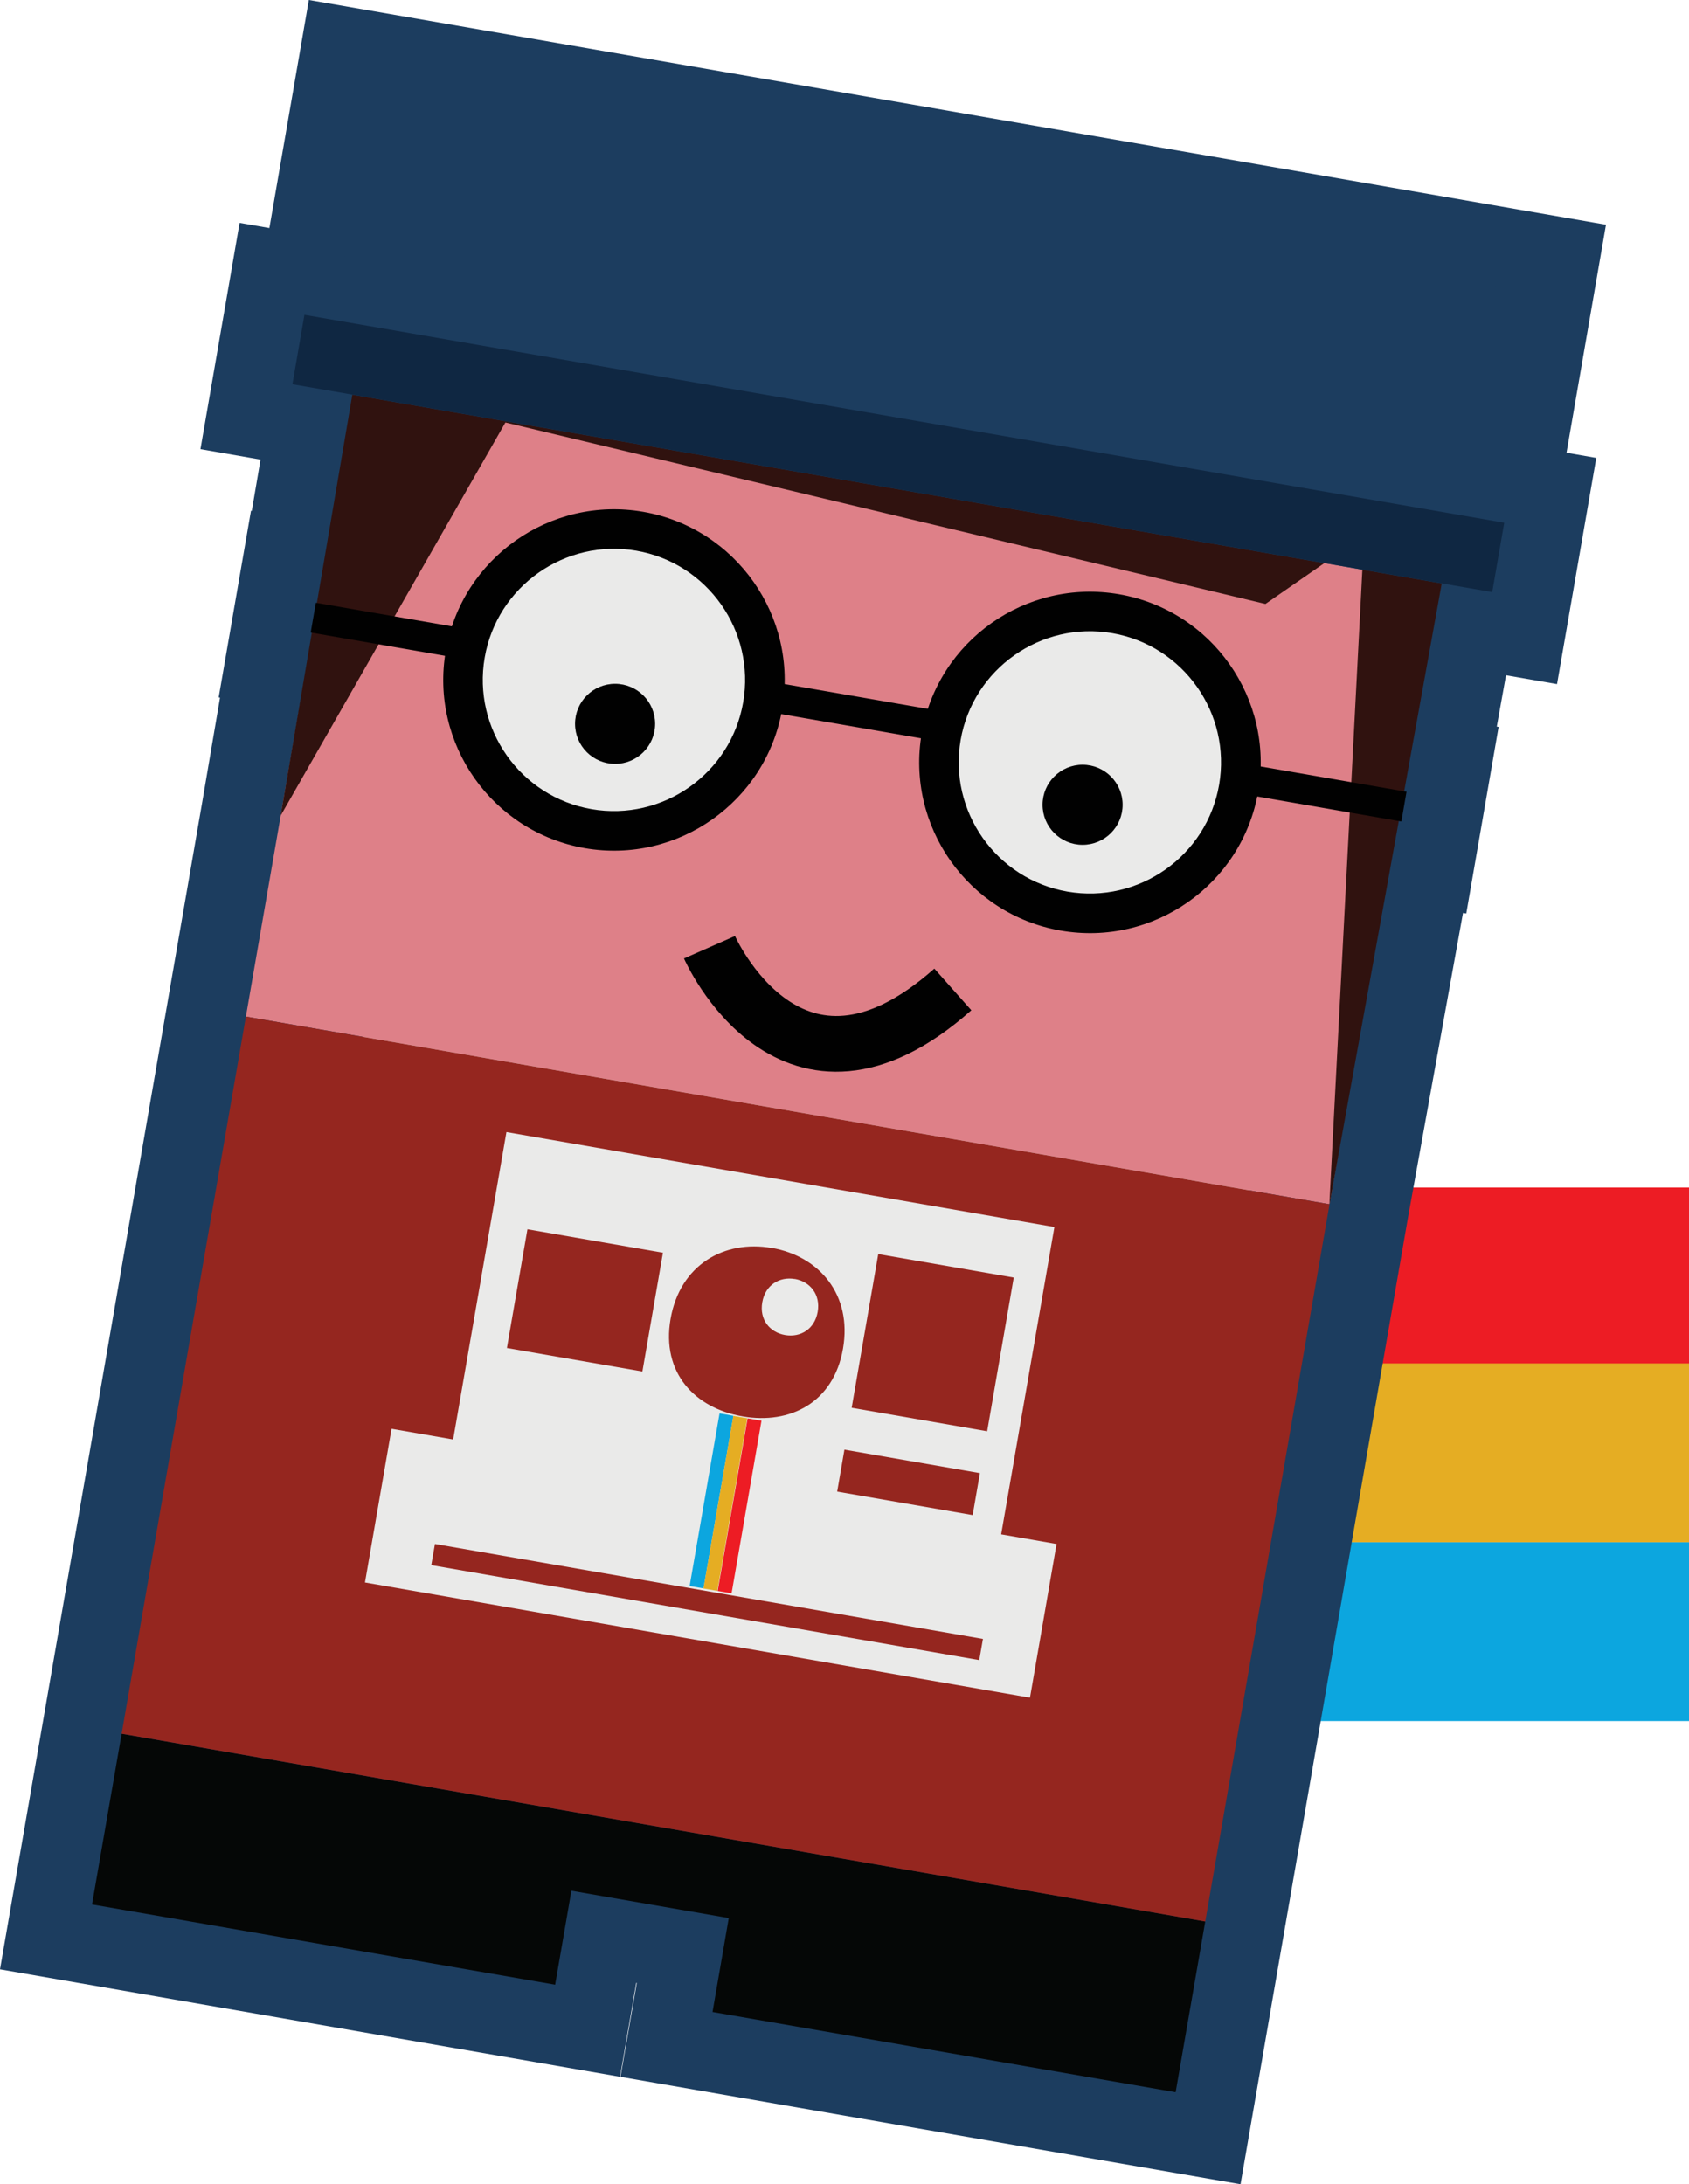
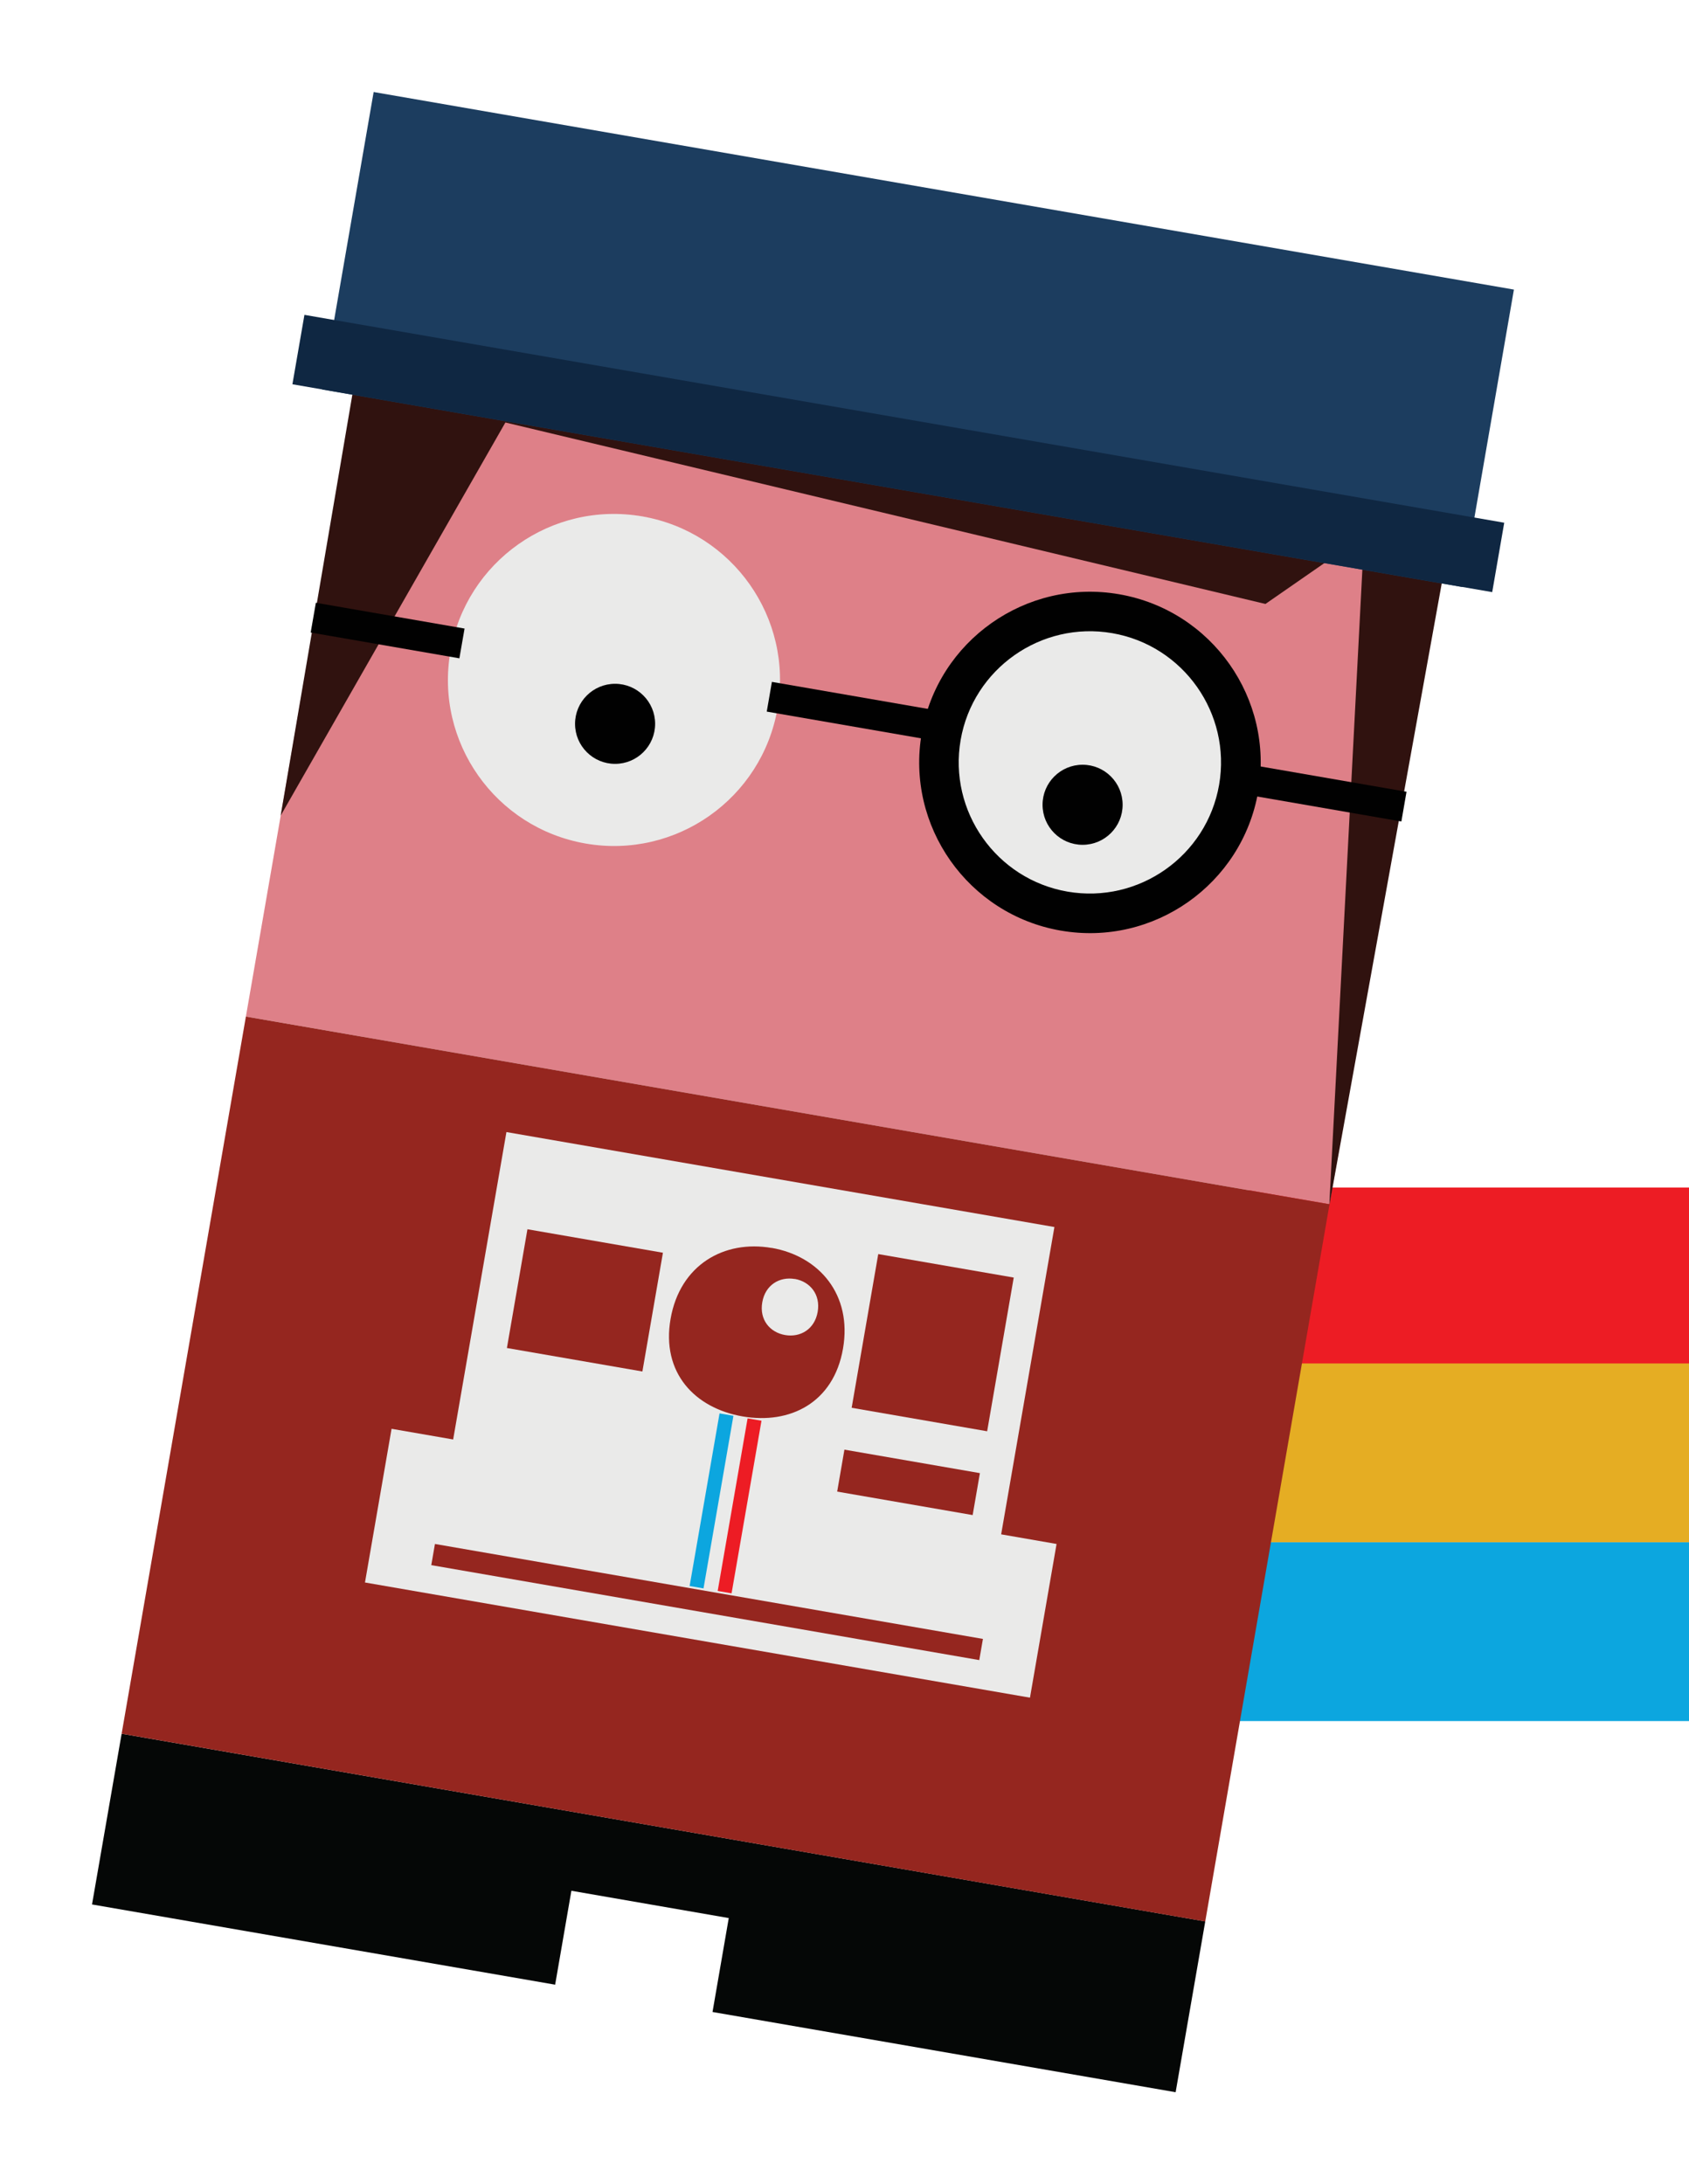
<svg xmlns="http://www.w3.org/2000/svg" id="Layer_2" data-name="Layer 2" viewBox="0 0 212.18 274.42">
  <defs>
    <style>
      .cls-1 {
        fill: #050706;
      }

      .cls-2 {
        fill: #de8088;
      }

      .cls-3 {
        fill-rule: evenodd;
      }

      .cls-3, .cls-4 {
        fill: #95261f;
      }

      .cls-5 {
        fill: #30120f;
      }

      .cls-6 {
        fill: #e5ad23;
      }

      .cls-7 {
        fill: #1c3d5f;
      }

      .cls-8 {
        fill: #0f2742;
      }

      .cls-9 {
        fill: #0ca6df;
      }

      .cls-10 {
        fill: none;
        stroke: #010101;
        stroke-width: 7px;
      }

      .cls-11 {
        fill: #ed1c24;
      }

      .cls-12 {
        fill: #010101;
      }

      .cls-13 {
        fill: #eaeae9;
      }
    </style>
  </defs>
  <g id="Layer_1-2" data-name="Layer 1">
    <g>
      <g>
        <rect class="cls-11" x="35.84" y="149.2" width="176.34" height="22.46" />
        <rect class="cls-9" x="35.84" y="193.77" width="176.34" height="22.46" />
        <rect class="cls-6" x="35.84" y="171.3" width="176.34" height="22.46" />
      </g>
      <g>
-         <polygon class="cls-7" points="201.75 28.23 38.8 0 33.84 28.65 30.1 28 25.18 56.43 32.73 57.74 31.63 64.19 31.53 64.17 27.47 87.62 27.64 87.65 25.42 100.69 22.74 116.16 22.74 116.16 3.72 225.97 3.72 225.97 0 247.42 77.89 260.92 79.93 249.12 80 249.13 77.95 260.93 155.84 274.42 159.55 252.97 159.55 252.97 175.16 162.87 175.16 162.87 176.84 153.18 183.79 114.7 184.2 114.77 188.26 91.33 188.03 91.29 189.19 84.84 195.6 85.95 200.53 57.53 196.79 56.88 201.75 28.23" />
        <rect class="cls-13" x="43.67" y="69.4" width="113.09" height="152.98" transform="translate(26.38 -14.97) rotate(9.83)" />
        <g>
          <path class="cls-1" d="m147.69,262.86l-58.18-10.08,2.04-11.8-19.77-3.43-2.04,11.8-58.18-10.08,3.72-21.45,136.13,23.58-3.72,21.45Z" />
          <path class="cls-4" d="m123.02,208.57l-68.84-11.93.46-2.66,68.84,11.93-.46,2.66Z" />
          <path class="cls-4" d="m122.19,190.35l-17.02-2.95.91-5.27,17.02,2.95-.91,5.27Z" />
          <path class="cls-3" d="m96.94,156.78c5.98,1.04,10.14,5.88,8.96,12.67-1.18,6.78-6.65,9.54-12.63,8.5s-10.21-5.47-9.03-12.25c1.18-6.78,6.72-9.95,12.7-8.91Zm2.91,3.91c-1.92-.33-3.72.75-4.09,2.93-.38,2.18.95,3.78,2.87,4.11s3.71-.73,4.09-2.91c.38-2.18-.95-3.8-2.87-4.14Z" />
          <path class="cls-2" d="m46.5,37.62l-15.61,90.1,136.13,23.58,15.61-90.1L46.5,37.62Zm10.08,44.25c1.97-11.35,12.76-18.96,24.11-16.99s18.96,12.76,16.99,24.11-12.76,18.96-24.11,16.99c-11.35-1.97-18.96-12.76-16.99-24.11Zm76.78,34.47c-11.35-1.97-18.96-12.76-16.99-24.11,1.97-11.35,12.76-18.96,24.11-16.99,11.35,1.97,18.96,12.76,16.99,24.11s-12.76,18.96-24.11,16.99Z" />
          <path class="cls-4" d="m80.7,172.31l-17.02-2.95,2.58-14.92,17.02,2.95-2.58,14.92Z" />
          <path class="cls-4" d="m124.01,179.82l-17.02-2.95,3.34-19.31,17.02,2.95-3.34,19.31Z" />
          <path class="cls-3" d="m151.41,241.41L15.28,217.82l15.61-90.1,136.13,23.58-15.61,90.1Zm-94.49-60.56l-7.73-1.34-3.34,19.31,83.54,14.47,3.34-19.31-6.96-1.21,6.69-38.61-68.84-11.93-6.69,38.61Z" />
          <polygon class="cls-5" points="35.26 102.47 63.49 53.08 158.97 75.88 171.37 67.28 166.99 151.47 183.96 57.57 47.41 31.1 35.26 102.47" />
          <rect class="cls-7" x="42.64" y="23.69" width="145.38" height="37.93" transform="translate(8.97 -19.06) rotate(9.83)" />
          <rect class="cls-8" x="36.37" y="52.55" width="152.97" height="8.85" transform="translate(11.38 -18.43) rotate(9.83)" />
-           <path class="cls-12" d="m73.47,106.56c-11.65-2.02-19.49-13.14-17.47-24.79,2.02-11.65,13.14-19.49,24.79-17.47,11.65,2.02,19.49,13.14,17.47,24.79-2.02,11.65-13.14,19.49-24.8,17.47Zm6.47-37.37c-8.95-1.55-17.5,4.47-19.05,13.42-1.55,8.95,4.47,17.5,13.42,19.05s17.5-4.47,19.05-13.42c1.55-8.95-4.47-17.5-13.42-19.05Z" />
          <path class="cls-12" d="m133.26,116.92c-11.65-2.02-19.49-13.14-17.47-24.79,2.02-11.65,13.14-19.49,24.8-17.47s19.49,13.14,17.47,24.79-13.14,19.49-24.79,17.47Zm6.47-37.37c-8.95-1.55-17.5,4.47-19.05,13.42-1.55,8.95,4.47,17.5,13.42,19.05,8.95,1.55,17.5-4.47,19.05-13.42,1.55-8.95-4.47-17.5-13.42-19.05Z" />
          <rect class="cls-12" x="96.49" y="87.47" width="21.49" height="3.79" transform="translate(16.83 -16.99) rotate(9.83)" />
          <path class="cls-12" d="m39.68,75.73l18.68,3.24-.65,3.74-18.68-3.24.65-3.74Z" />
          <rect class="cls-12" x="155.04" y="97.61" width="21.49" height="3.79" transform="translate(19.42 -26.84) rotate(9.83)" />
        </g>
-         <path class="cls-10" d="m89.13,119.01s10.26,23.33,30.57,5.3" />
        <circle class="cls-12" cx="77.27" cy="90.94" r="5.03" />
        <circle class="cls-12" cx="136" cy="101.11" r="5.03" />
        <g>
          <rect class="cls-11" x="81.91" y="188.31" width="22.01" height="1.77" transform="translate(295.19 129.94) rotate(99.83)" />
          <rect class="cls-9" x="78.37" y="187.69" width="22.01" height="1.77" transform="translate(290.45 132.7) rotate(99.83)" />
-           <rect class="cls-6" x="80.12" y="188" width="22.01" height="1.77" transform="translate(292.79 131.34) rotate(99.83)" />
        </g>
      </g>
    </g>
  </g>
</svg>